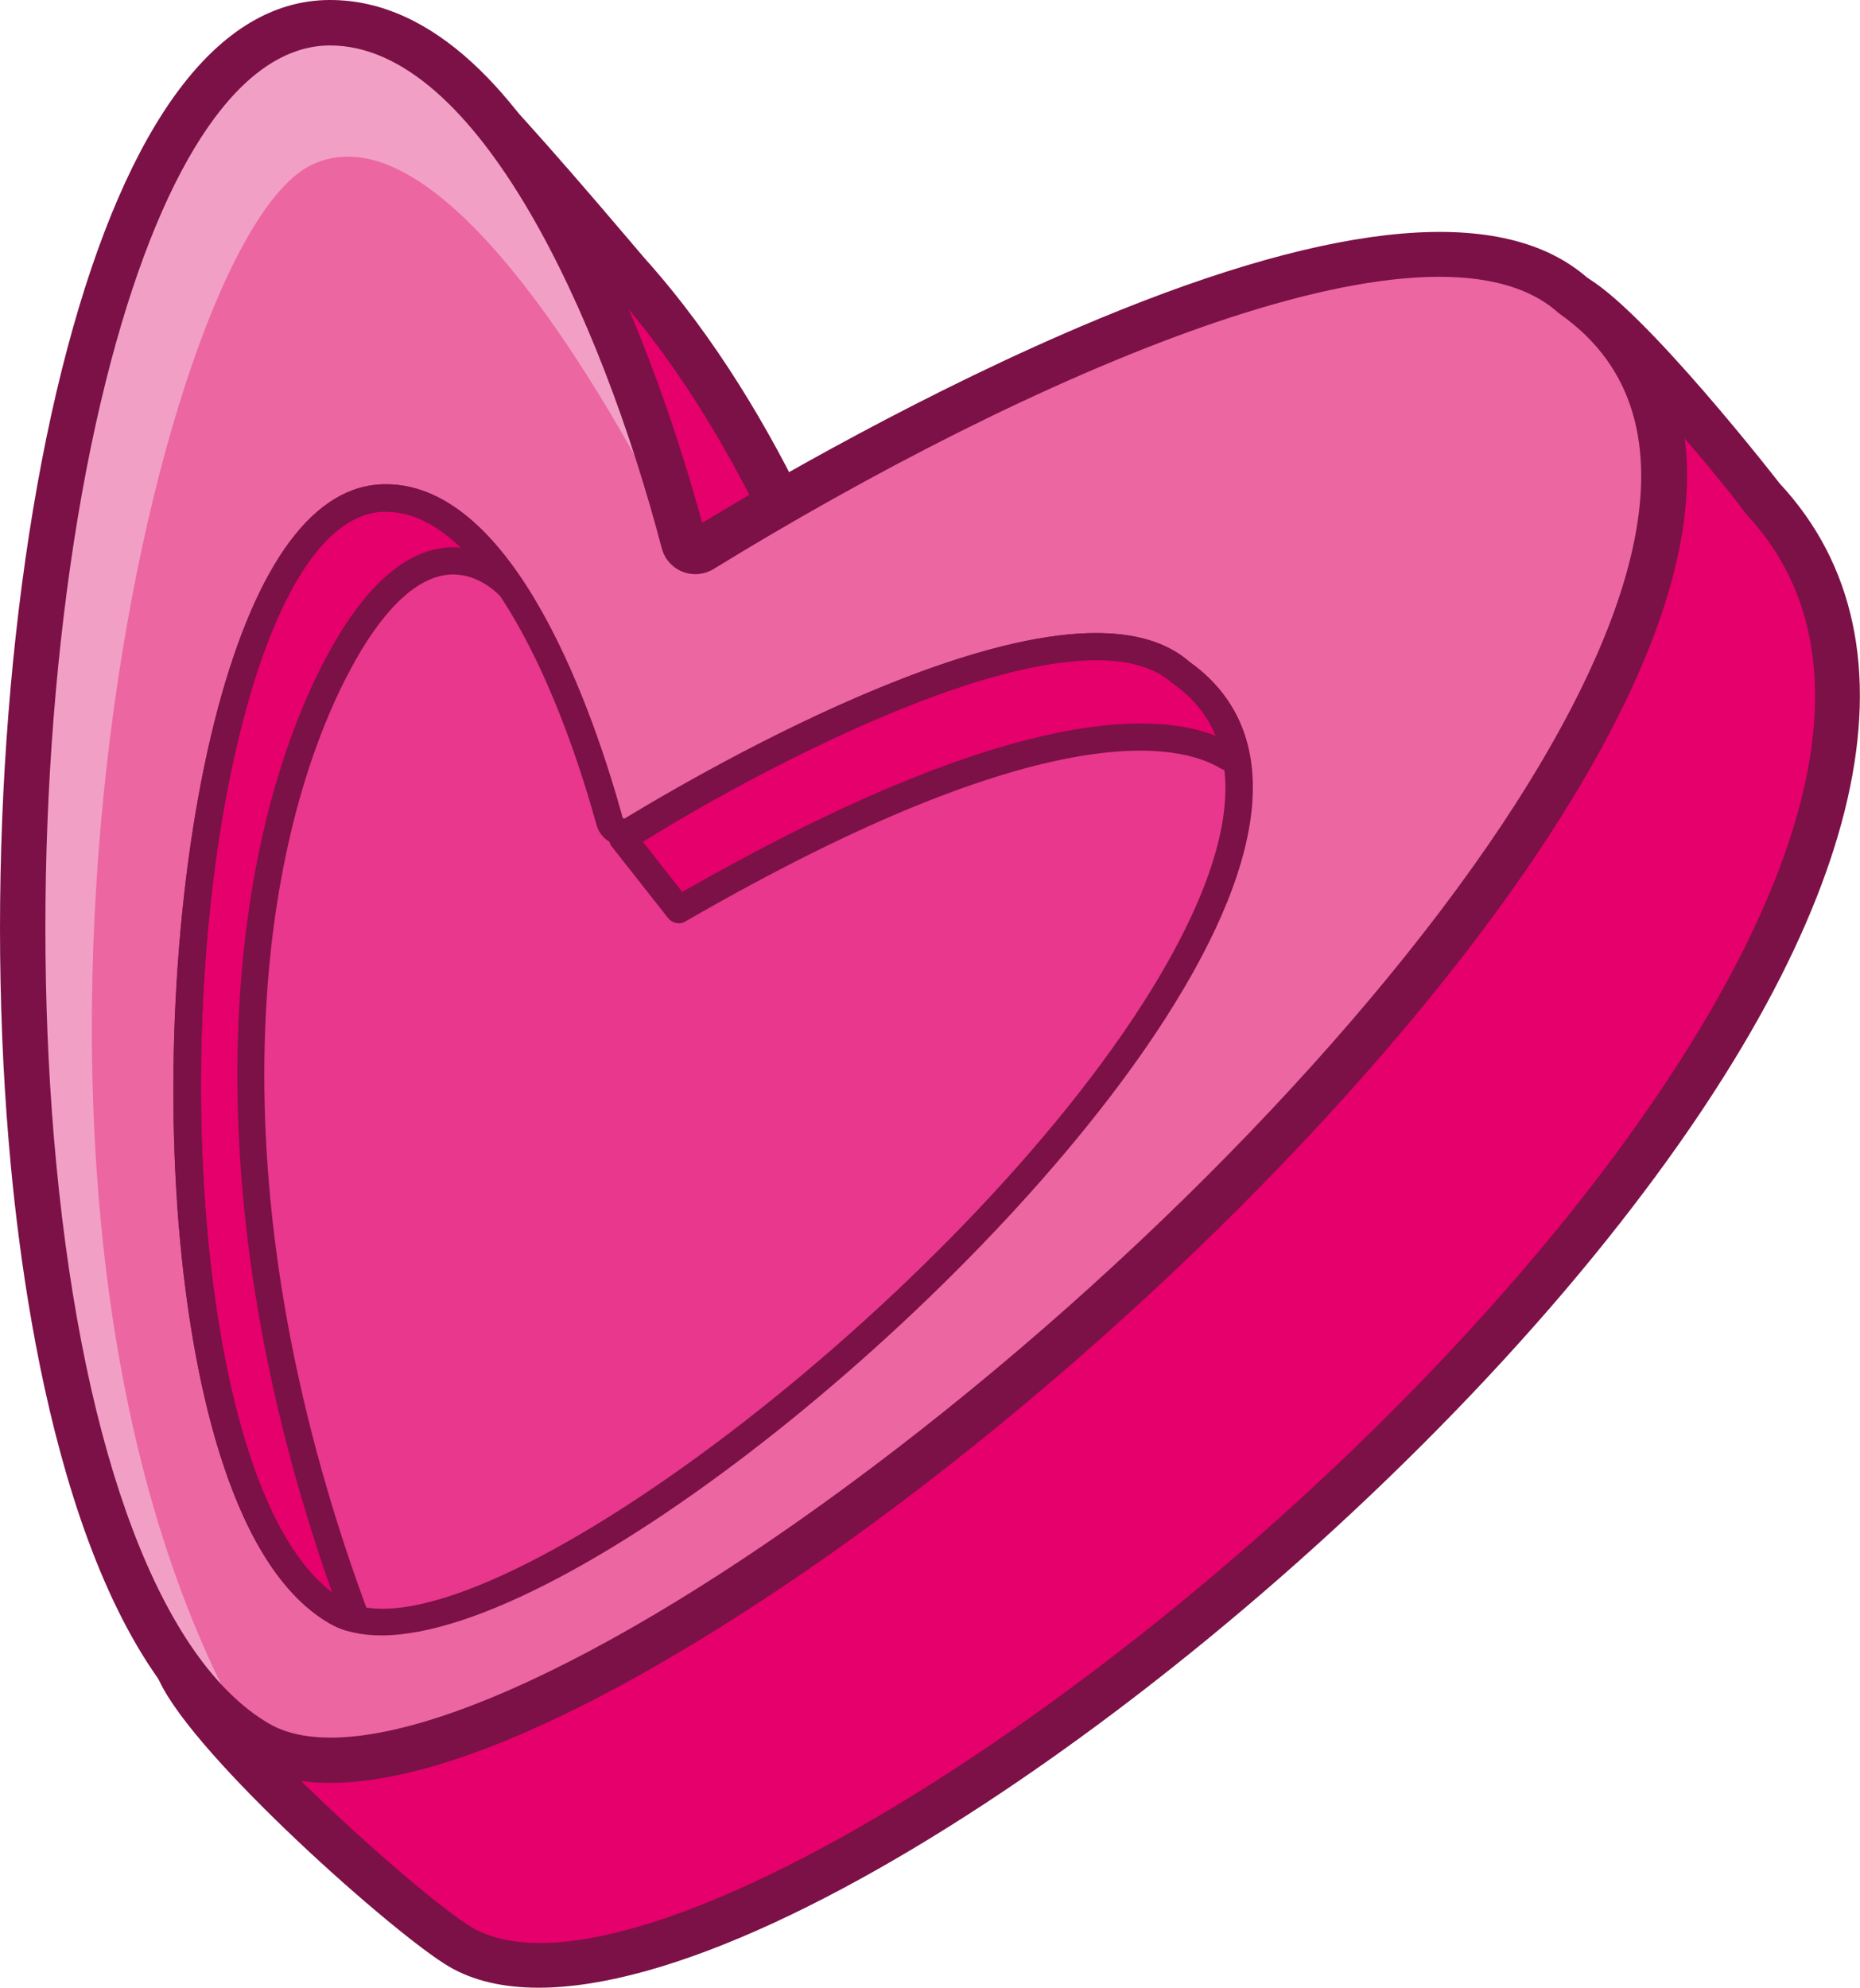
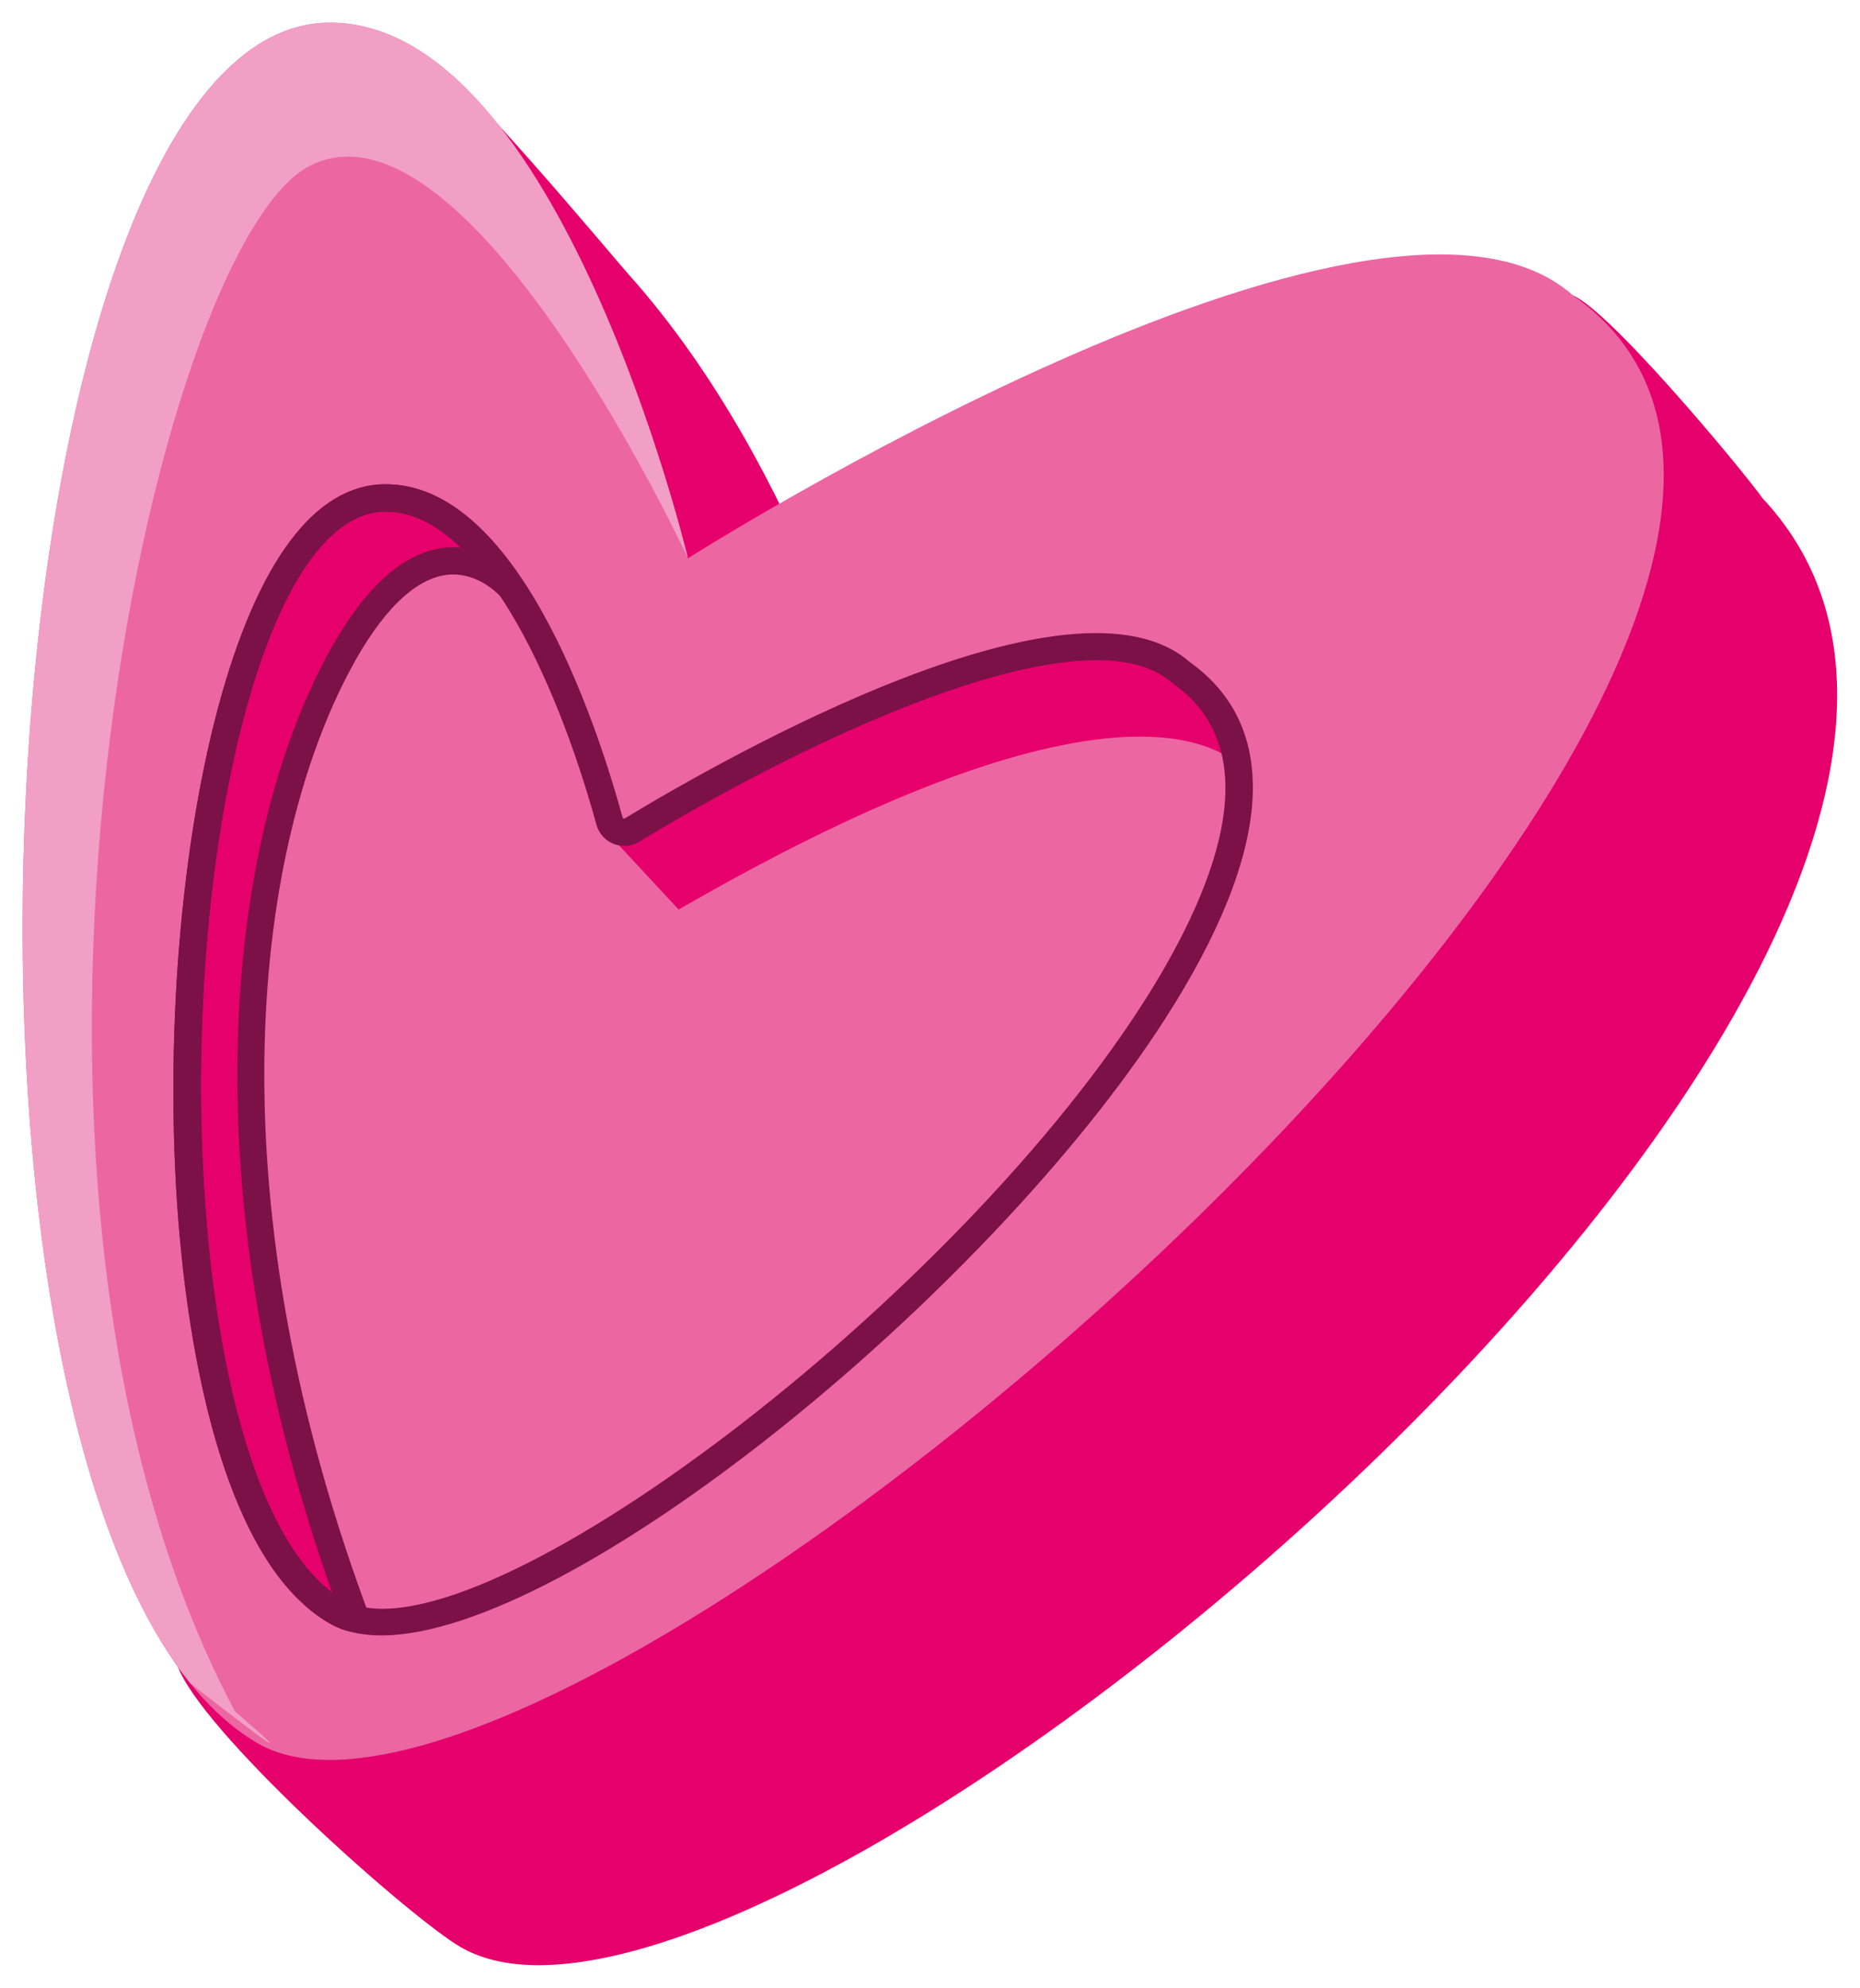
<svg xmlns="http://www.w3.org/2000/svg" id="_Слой_2" data-name="Слой 2" viewBox="0 0 160.88 171.86">
  <defs>
    <style> .cls-1 { fill: #e8378c; } .cls-2 { fill: #f29fc5; } .cls-3 { fill: #e5006b; } .cls-4 { fill: #7b1146; } .cls-5 { fill: #ec66a2; } </style>
  </defs>
  <g id="Layer_1" data-name="Layer 1">
    <g>
      <path class="cls-3" d="m75.88,65.8s37.46-44.28,59.84-40.36c2.81.49,15.16,15.4,16.74,17.65,35.51,37.94-86.14,140.71-112.63,125.25-4.3-2.51-21.38-17.64-24.27-23.82C-2.41,106.12,10.26,5.14,36.79,4.94c1.87-.01,16.32,17.38,17.56,18.76,15.33,17.11,21.53,42.1,21.53,42.1Z" />
-       <path class="cls-4" d="m46.59,171.86c-3,0-5.62-.58-7.74-1.82-4.65-2.72-21.95-18.04-25.06-24.69-6.85-14.64-9.86-39.87-8.06-67.49,1.78-27.15,7.7-51.07,15.85-63.99,4.54-7.19,9.65-10.86,15.2-10.9,1.34.02,2.5-.02,17.64,17.79.71.83,1.2,1.42,1.39,1.63,12.2,13.62,18.66,31.79,20.97,39.39,8.78-9.82,39.15-41.8,59.27-38.27,4.03.71,16.52,16.53,17.89,18.3,12.92,13.88,7.66,37.04-14.82,65.21-25.73,32.25-70.06,64.84-92.54,64.84ZM36.43,6.91c-3.99.21-7.87,3.25-11.53,9.06-15.61,24.75-22.28,96.28-7.56,127.72,2.65,5.66,19.44,20.6,23.49,22.96,14.57,8.5,65.29-24.56,95.23-62.07,12.25-15.35,30.48-43.57,14.97-60.14-.06-.07-.12-.14-.17-.21-2.09-2.98-13.09-15.84-15.54-16.85-21.04-3.58-57.57,39.27-57.93,39.7-.48.56-1.23.81-1.95.64-.72-.17-1.28-.72-1.46-1.44-.06-.25-6.27-24.73-21.09-41.26-.2-.22-.71-.83-1.46-1.7-10.2-11.99-13.82-15.6-15-16.4Z" />
      <path class="cls-5" d="m59.5,48.27s59.65-37.81,76.58-22.71c40.37,28.43-87.34,140.61-113.82,125.15C-8.71,132.63-2.34,2.2,28.46,1.96c19.94-.15,31.04,46.31,31.04,46.31Z" />
-       <path class="cls-1" d="m53.16,72.68s38.16-24.19,49-14.53c25.83,18.19-56.16,91.06-73.11,81.17-19.82-11.57-15.46-96.12,4.25-96.27,12.76-.1,19.86,29.63,19.86,29.63Z" />
+       <path class="cls-1" d="m53.16,72.68s38.16-24.19,49-14.53Z" />
      <path class="cls-3" d="m29.26,57.36c7.31-13.69,13.81-7.76,14.91-6.59-2.95-4.43-6.59-7.75-10.87-7.72-19.71.15-24.07,84.69-4.25,96.27.54.31,1.14.54,1.8.69-.02-.03-.04-.06-.06-.09-14.1-37.82-9.55-67.54-1.53-82.57Z" />
      <path class="cls-3" d="m107,65.98c-.46-3.15-1.99-5.83-4.84-7.83-10.83-9.66-49,14.53-49,14.53l5.54,5.96c33.14-19.14,44.67-15.5,48.3-12.66Z" />
      <path class="cls-4" d="m32.99,141.4c-1.76,0-3.28-.34-4.53-1.07-9.06-5.29-11.96-23.07-12.89-33.2-1.41-15.43-.15-32.99,3.27-45.83,3.38-12.67,8.37-19.39,14.45-19.43h.07c11.33,0,18.1,20.13,20.49,28.8,0,.02.02.07.08.09.06.03.1,0,.11,0,8.93-5.41,38.81-22.33,48.85-13.53,7.96,5.66,7.23,16.33-2.12,30.87-15.37,23.92-51.49,53.3-67.79,53.3Zm.37-97.17h-.05c-4.83.04-9.16,6.32-12.19,17.68-7.04,26.41-4.11,69.01,8.53,76.39,10.54,6.16,51.9-24.63,69.15-51.47,5.97-9.3,11.29-21.65,2.69-27.71-.04-.03-.07-.05-.11-.08-6.99-6.23-29.21,3.51-46.11,13.74h0c-.67.41-1.48.47-2.2.18-.73-.29-1.27-.89-1.48-1.65-3.61-13.1-10.28-27.07-18.22-27.07Zm21.29,27.53h0,0Z" />
-       <path class="cls-4" d="m58.71,79.82c-.35,0-.7-.16-.93-.45l-4.85-6.16c-.21-.26-.29-.6-.24-.92s.25-.62.53-.8c1.56-1,38.24-24.28,49.67-14.26,2.67,1.89,4.37,4.42,5.07,7.49h0c.14.63-.1,1.27-.62,1.65-.52.38-1.21.4-1.76.07-3.43-2.08-14.82-4.95-46.3,13.23-.18.11-.39.16-.59.16Zm-3.11-7.04l3.41,4.34c27.65-15.81,40.46-15.73,46.15-13.5-.73-1.79-1.96-3.29-3.67-4.5-.04-.03-.07-.05-.11-.08-8.05-7.18-34.77,6.89-45.78,13.75Zm50.08-7.54h0,0Z" />
      <path class="cls-4" d="m30.35,141.04c-.15,0-.3-.02-.46-.07-.51-.16-1-.38-1.44-.64-9.06-5.29-11.96-23.07-12.89-33.2-1.41-15.43-.15-32.99,3.27-45.83,3.38-12.67,8.37-19.39,14.45-19.43,4.2-.05,8.19,2.74,11.86,8.24.34.51.23,1.19-.25,1.58-.48.38-1.17.33-1.59-.11-.49-.52-2.28-2.19-4.72-1.87-2.76.37-5.63,3.21-8.29,8.21h0c-8.12,15.21-12.04,44.41,1.28,80.76l.13.35c.21.54.1,1.13-.3,1.55-.29.3-.67.47-1.07.47Zm3.01-96.81h-.05c-4.83.04-9.16,6.32-12.19,17.68-6.86,25.75-4.25,66.91,7.61,75.78-12.81-36.24-8.73-65.48-.5-80.88,3.08-5.78,6.47-8.95,10.06-9.43.56-.08,1.09-.08,1.59-.03-2.14-2.07-4.32-3.11-6.51-3.11Zm-4.1,13.13h0,0Z" />
      <path class="cls-2" d="m59.5,48.27S48.41,1.81,28.46,1.96C-.24,2.18-7.73,115.49,16.46,145.54c6.54,5.1,9.59,7.34,3.87,2.44C-4.37,101.57,13.23,20.87,26.93,14.27c13.7-6.6,32.58,34,32.58,34Z" />
-       <path class="cls-4" d="m28.56,154.15c-2.74,0-5.21-.53-7.29-1.74C7.07,144.11,2.44,116.59.95,100.92c-2.27-23.86-.4-50.99,4.88-70.82C11.06,10.48,18.88.07,28.45,0h.11c18.16,0,28.88,33.13,32.17,45.21,5.33-3.23,19.44-11.47,34.28-17.63,20.88-8.66,35.11-9.85,42.29-3.56,8.69,6.18,15.17,19.45-2.95,47.66-12.59,19.6-35.14,42.6-58.84,60.02-10.05,7.39-32.34,22.45-46.95,22.45Zm0-150.22h-.08c-7.5.06-14.19,9.71-18.85,27.19-5.17,19.4-7,46.01-4.77,69.43,2.42,25.39,9.12,43.05,18.4,48.47,7.59,4.43,26.72-3.42,49.93-20.48,23.34-17.16,45.51-39.76,57.86-58.98,9.11-14.18,17.18-33.04,3.9-42.39-.06-.04-.12-.09-.18-.14-11.12-9.92-46.3,5.74-73.05,22.17-.81.49-1.81.58-2.69.23-.88-.35-1.55-1.11-1.79-2.02C51.97,27.33,41.28,3.93,28.55,3.93Zm31.12,41.93s0,0,0,0h0s0,0,0,0Z" />
    </g>
  </g>
</svg>